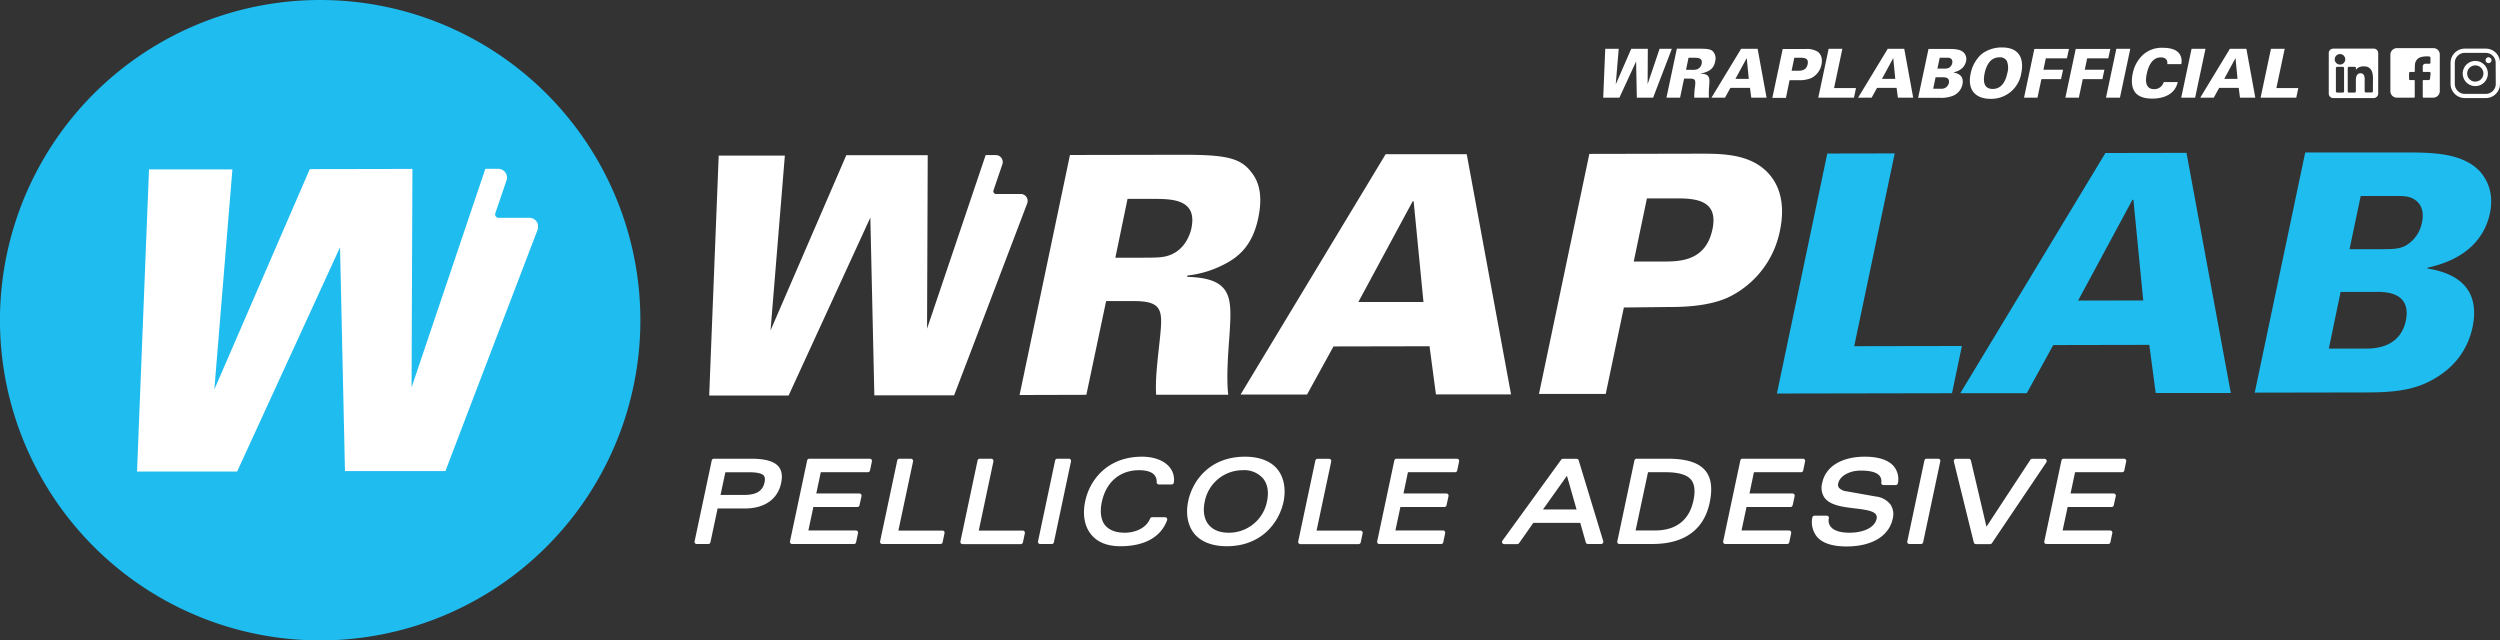
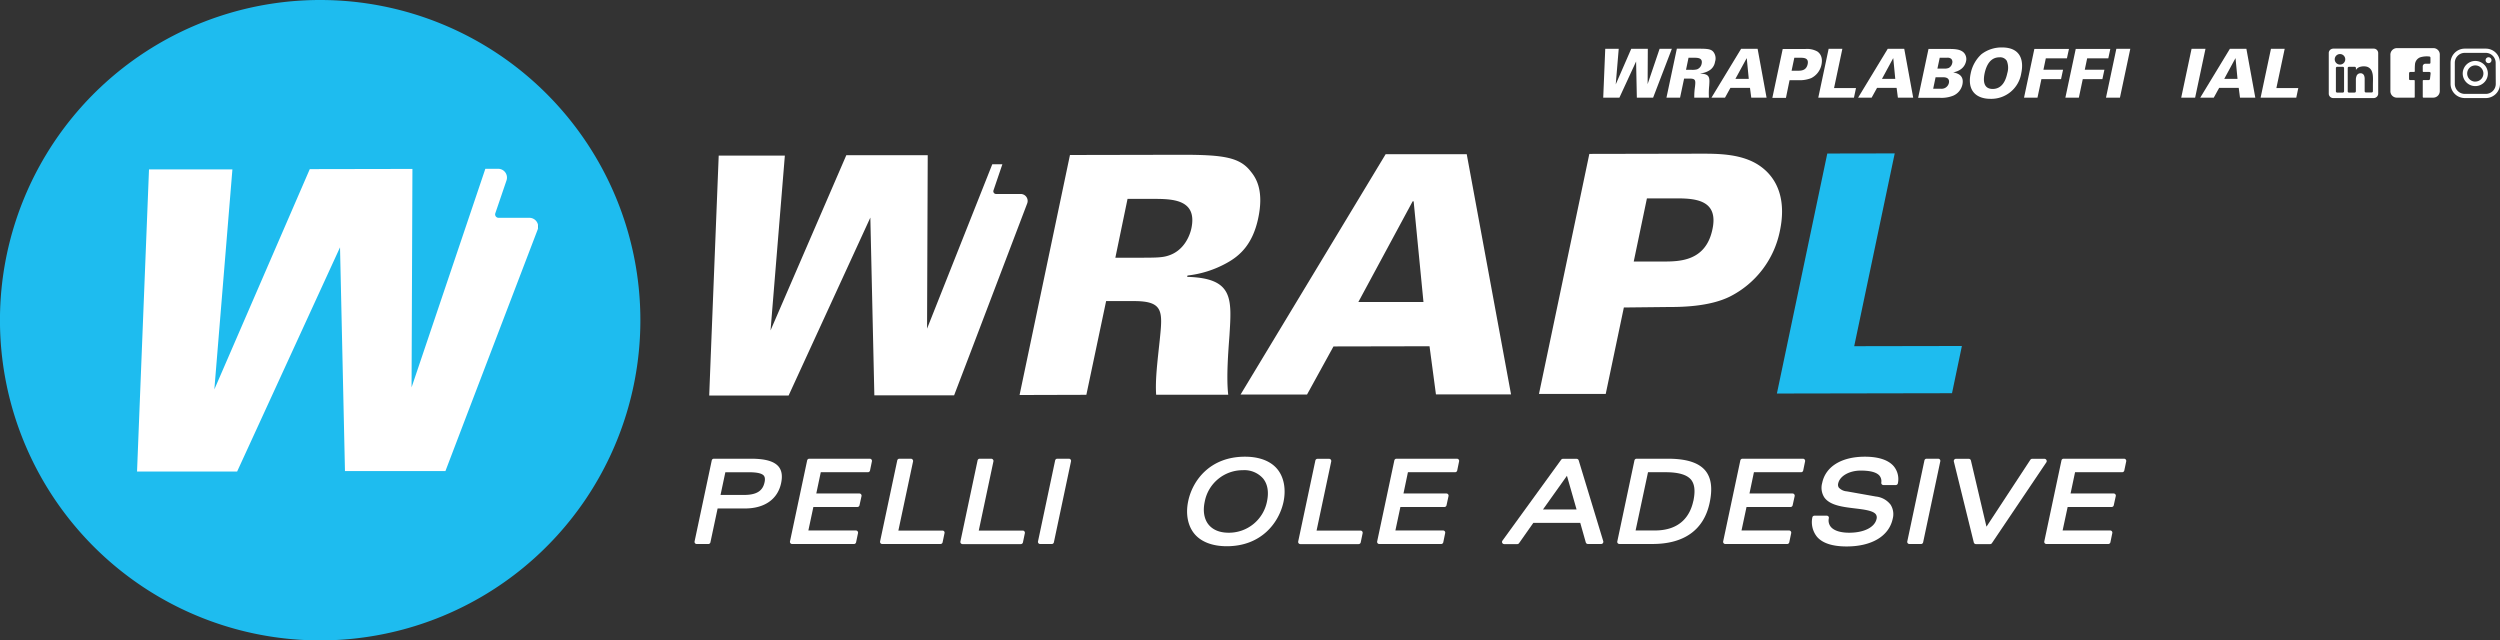
<svg xmlns="http://www.w3.org/2000/svg" viewBox="0 0 779.35 199.63">
  <rect x="0" y="0" width="779.35" height="199.63" fill="#333333" stroke="none" />
  <defs>
    <style>.cls-1{fill:#fff;}.cls-2{fill:#1ebcef;}</style>
  </defs>
  <g id="Livello_2" data-name="Livello 2">
    <g id="Livello_1-2" data-name="Livello 1">
      <rect class="cls-1" x="33.56" y="47.53" width="134.22" height="106.05" />
      <path class="cls-2" d="M99.82,0a99.82,99.82,0,1,0,99.81,99.82A99.82,99.82,0,0,0,99.82,0ZM167.6,71.6l-22,57.56-6.74,17.68-17,0-14.32,0L106,77.1,73.92,147l-15,0-16.2,0,.65-16.51,3.08-77.69,26,0L66.82,121.4,96.57,52.72l32-.06-.27,68.11,23-68.15h4a2.74,2.74,0,0,1,2.6,3.62l-3.49,10.24a1.07,1.07,0,0,0,1,1.42H165A2.74,2.74,0,0,1,167.6,71.6Z" />
-       <path class="cls-1" d="M320.22,63.41a2.17,2.17,0,0,0-2-2.94h-7.71a.84.84,0,0,1-.8-1.12l2.77-8.14a2.17,2.17,0,0,0-2.06-2.87h-3.15L289,102.45l.21-54.07-25.38,0L240.21,103l4.46-54.5-20.62,0-2.45,61.69-.51,13.11,12.86,0,11.89,0,25.48-55.47,1.25,55.42,11.37,0,13.49,0,5.35-14Z" />
+       <path class="cls-1" d="M320.22,63.41a2.17,2.17,0,0,0-2-2.94h-7.71a.84.84,0,0,1-.8-1.12l2.77-8.14h-3.15L289,102.45l.21-54.07-25.38,0L240.21,103l4.46-54.5-20.62,0-2.45,61.69-.51,13.11,12.86,0,11.89,0,25.48-55.47,1.25,55.42,11.37,0,13.49,0,5.35-14Z" />
      <path class="cls-1" d="M338.66,123.08l6.16-29.22,8.7,0c9.33,0,8.92,3.3,8,12.31-.71,6.63-1.42,12.33-1.1,16.89l22.47,0c-.63-5.28,0-13.37.38-18.44.71-11.5,1.32-17.93-13.19-18.31l.11-.42A32.53,32.53,0,0,0,382.4,82c4-2.19,8.07-5.71,9.82-13.9s-.33-12.22-2.2-14.5c-3.43-4.55-8.4-5.37-21.87-5.35l-34.6.07-15.71,74.82ZM351.5,62h7.77c6,0,14.08,0,12.13,9.2-.51,2.38-2.37,7-7.23,8.5-1.87.63-4.14.63-8.7.64H347.7Z" />
      <path class="cls-1" d="M407.45,123l8.25-15,29.94-.06,2,15,23.41,0L457.24,48.07l-25.28,0L386.73,123Zm32.93-60.24h.31l3.06,31.39-20.3,0Z" />
      <path class="cls-1" d="M519.69,95.71c4,0,13,0,19.57-3.25A29.37,29.37,0,0,0,554.86,72c2.06-9.74-.75-16.47-6.25-20.29s-13-3.81-18.75-3.8l-34.4.07-15.7,74.82,20.81,0,5.65-26.94Zm-6.28-33.87h9.12c6,0,13.26.49,11.31,9.61-2.06,10-10.24,10.07-15.32,10.08H509.3Z" />
      <polygon class="cls-2" points="578.03 107.92 590.66 47.82 569.64 47.86 553.93 122.68 608.52 122.58 611.6 107.86 578.03 107.92" />
-       <path class="cls-2" d="M656.34,47.7l-45.23,74.87,20.72,0,8.25-15,29.94-.06,2,15,23.41,0L681.62,47.65Zm-8.51,46,16.93-31.42h.31l3.06,31.38Z" />
-       <path class="cls-2" d="M776.23,66.43c1.33-6.63-1.16-10.66-3-12.84-5.6-6.1-15.24-6.08-24.66-6.06l-29.94,0L702.89,122.4l33.05-.06c6.73,0,14.29,0,20.81-3.15,9.11-4.36,12.72-11.21,14-17,3.29-15.34-9.56-17.7-14.12-18.52l.1-.2C760.62,82.52,773.36,79.7,776.23,66.43ZM750,99.94c-1.85,8.71-10.13,8.72-12.51,8.73l-11.5,0L729.66,91l10.88,0C743.34,90.94,751.83,90.92,750,99.94Zm5-30.46a10.57,10.57,0,0,1-5.37,7.26c-2,.93-4.14.94-7.46.94l-9.73,0,3.49-16.58,11.29,0c2.17,0,4.45,0,6.32,1.75S755.52,67.2,755,69.48Z" />
      <path class="cls-1" d="M234.14,143H222.53a.66.66,0,0,0-.65.54l-5.35,25.23a.69.69,0,0,0,.13.57.7.7,0,0,0,.52.25h3.64a.66.66,0,0,0,.65-.54l2.24-10.54h8.54c6.08,0,10.18-2.87,11.25-7.88.48-2.23.23-3.92-.76-5.15C241.37,143.82,238.64,143,234.14,143Zm4.2,7.35c-.57,2.73-2.54,3.94-6.37,3.94h-7.35l1.5-7.07h7.35c2.54,0,4.07.35,4.66,1.08C238.35,148.6,238.61,149.12,238.34,150.38Z" />
      <path class="cls-1" d="M271.15,143H252.28a.68.68,0,0,0-.66.54l-5.35,25.23a.69.69,0,0,0,.14.57.7.7,0,0,0,.52.25h19.29a.68.68,0,0,0,.66-.54l.6-2.87a.68.68,0,0,0-.14-.56.7.7,0,0,0-.52-.25H252l1.56-7.32h13.72a.67.67,0,0,0,.66-.53l.63-2.86a.69.69,0,0,0-.14-.57.64.64,0,0,0-.52-.25H254.47l1.4-6.63h14.69a.67.67,0,0,0,.66-.53l.59-2.87a.67.67,0,0,0-.66-.81Z" />
      <path class="cls-1" d="M293.77,165.4H280.06l4.58-21.56a.68.68,0,0,0-.14-.56A.7.7,0,0,0,284,143h-3.63a.68.68,0,0,0-.66.54l-5.35,25.23a.72.72,0,0,0,.13.57.71.71,0,0,0,.53.25h18.17a.68.68,0,0,0,.66-.54l.6-2.87a.67.67,0,0,0-.14-.56A.7.7,0,0,0,293.77,165.4Z" />
      <path class="cls-1" d="M318.83,165.4H305.12l4.57-21.56a.64.64,0,0,0-.13-.56A.7.7,0,0,0,309,143H305.4a.67.67,0,0,0-.65.54L299.4,168.8a.69.69,0,0,0,.13.57.71.71,0,0,0,.53.25h18.17a.68.68,0,0,0,.66-.54l.6-2.87a.68.68,0,0,0-.66-.81Z" />
      <path class="cls-1" d="M333.23,143h-3.64a.68.68,0,0,0-.66.54l-5.34,25.23a.69.69,0,0,0,.13.57.7.7,0,0,0,.52.25h3.64a.68.68,0,0,0,.66-.54l5.34-25.24a.67.67,0,0,0-.65-.81Z" />
-       <path class="cls-1" d="M356,142.37c-10.91,0-16.34,7.44-17.68,13.81-.9,4.16-.26,7.85,1.79,10.39s5.14,3.71,9.22,3.71c7.47,0,12.62-2.89,14.51-8.14a.68.68,0,0,0-.64-.9h-4.05a.68.68,0,0,0-.62.42c-1.32,3.25-5.07,4.41-7.88,4.41s-4.91-.82-6.16-2.35-1.68-4.1-1-7.26c1.31-6.19,5.65-9.88,11.61-9.88,2.17,0,3.78.47,4.65,1.36a3.15,3.15,0,0,1,.83,2.39.7.7,0,0,0,.2.49.64.64,0,0,0,.48.2h4a.68.68,0,0,0,.67-.58,6.1,6.1,0,0,0-1.45-4.95C362.77,143.51,359.67,142.37,356,142.37Z" />
      <path class="cls-1" d="M388.1,142.37c-10.91,0-16.34,7.44-17.68,13.81-.85,3.94-.17,7.64,1.86,10.15s5.54,3.95,10.16,3.95c10.86,0,16.31-7.44,17.68-13.82.83-4,.14-7.67-1.89-10.17S392.71,142.37,388.1,142.37ZM395,156.18A12.08,12.08,0,0,1,383,166.07c-2.75,0-4.91-.88-6.25-2.54s-1.82-4.17-1.2-7.07a12.05,12.05,0,0,1,11.89-9.88,7.75,7.75,0,0,1,6.29,2.56C395.16,150.87,395.58,153.3,395,156.18Z" />
      <path class="cls-1" d="M424.14,165.4H410.43L415,143.84a.68.68,0,0,0-.14-.56.69.69,0,0,0-.52-.25h-3.63a.68.68,0,0,0-.66.54l-5.35,25.23a.69.69,0,0,0,.14.57.7.7,0,0,0,.52.25h18.17a.68.68,0,0,0,.66-.54l.6-2.87a.67.67,0,0,0-.14-.56A.7.7,0,0,0,424.14,165.4Z" />
      <path class="cls-1" d="M454.2,143H435.33a.68.68,0,0,0-.66.54l-5.35,25.23a.67.67,0,0,0,.66.82h19.29a.68.68,0,0,0,.66-.54l.59-2.87a.67.67,0,0,0-.65-.81H435l1.56-7.32h13.72a.67.67,0,0,0,.66-.53l.62-2.86a.67.67,0,0,0-.65-.82H437.52l1.39-6.63h14.7a.68.68,0,0,0,.66-.53l.59-2.87a.67.67,0,0,0-.14-.56A.7.7,0,0,0,454.2,143Z" />
      <path class="cls-1" d="M492.14,143.51a.69.69,0,0,0-.65-.48h-4.26a.7.7,0,0,0-.55.28l-18.31,25.24a.68.68,0,0,0-.06.7.7.7,0,0,0,.6.37H473a.68.68,0,0,0,.55-.29L478,163h14.63l1.72,6.08a.68.68,0,0,0,.65.5h4.15a.65.65,0,0,0,.54-.27.69.69,0,0,0,.11-.6ZM481,158.83l7.48-10.51,3,10.51Z" />
      <path class="cls-1" d="M520,143h-9.82a.68.68,0,0,0-.66.54l-5.34,25.23a.65.65,0,0,0,.13.57.69.69,0,0,0,.52.24h10.35c9.86,0,16-4.43,17.78-12.83.95-4.47.53-7.73-1.3-10C529.62,144.26,525.8,143,520,143Zm7.88,13.15c-.9,4.21-3.7,9.22-12,9.22h-6l3.87-18.16h5.44c4.08,0,6.69.77,8,2.35C528.31,151,528.53,153.08,527.89,156.18Z" />
      <path class="cls-1" d="M562.06,143H543.19a.68.68,0,0,0-.66.54l-5.35,25.23a.69.69,0,0,0,.14.57.7.7,0,0,0,.52.25h19.29a.68.68,0,0,0,.66-.54l.6-2.87a.68.68,0,0,0-.14-.56.7.7,0,0,0-.52-.25H542.9l1.56-7.32h13.72a.67.67,0,0,0,.66-.53l.63-2.86a.69.69,0,0,0-.14-.57.64.64,0,0,0-.52-.25H545.38l1.39-6.63h14.7a.67.67,0,0,0,.66-.53l.59-2.87a.67.67,0,0,0-.14-.56A.69.69,0,0,0,562.06,143Z" />
      <path class="cls-1" d="M581.36,142.37c-7.27,0-12.25,3.06-13.31,8.19a5.55,5.55,0,0,0,.68,4.53c1.77,2.47,5.71,2.94,9.53,3.4,2.79.34,5.68.68,6.53,1.87a1.72,1.72,0,0,1,.21,1.41c-.57,2.61-3.91,4.3-8.54,4.3-2.71,0-4.75-.65-5.73-1.84a3.14,3.14,0,0,1-.6-2.71A.7.7,0,0,0,570,161a.69.69,0,0,0-.52-.24h-3.85a.67.67,0,0,0-.66.59,7.28,7.28,0,0,0,1.47,6c1.72,2,4.83,3,9.23,3,7.83,0,13.2-3.22,14.36-8.61a5.55,5.55,0,0,0-.65-4.4,6.62,6.62,0,0,0-4.57-2.55l-9.06-1.61a3.8,3.8,0,0,1-2.52-1.18,1.61,1.61,0,0,1-.19-1.3c.49-2.31,3.48-4,7-4,3,0,4.91.52,5.83,1.54a2.73,2.73,0,0,1,.6,2.22.7.7,0,0,0,.17.53.67.67,0,0,0,.5.22h3.84a.68.68,0,0,0,.67-.57,6.3,6.3,0,0,0-1.26-5.25C588.27,142.87,584.31,142.37,581.36,142.37Z" />
      <path class="cls-1" d="M604.22,143h-3.64a.68.68,0,0,0-.66.54l-5.34,25.23a.65.65,0,0,0,.13.57.7.7,0,0,0,.52.25h3.64a.67.67,0,0,0,.65-.54l5.35-25.24a.67.67,0,0,0-.13-.56A.7.7,0,0,0,604.22,143Z" />
      <path class="cls-1" d="M637.94,143.39a.67.67,0,0,0-.59-.36H633.5a.69.69,0,0,0-.56.31l-13.68,20.85-4.85-20.64a.68.68,0,0,0-.66-.52h-4a.68.68,0,0,0-.53.26.69.69,0,0,0-.13.57l6.22,25.24a.69.69,0,0,0,.66.52h4.44a.67.67,0,0,0,.55-.3l17-25.24A.68.68,0,0,0,637.94,143.39Z" />
      <path class="cls-1" d="M662.17,143H643.29a.66.66,0,0,0-.65.54l-5.35,25.23a.69.69,0,0,0,.13.57.7.7,0,0,0,.52.25h19.3a.69.69,0,0,0,.66-.54l.59-2.87a.67.67,0,0,0-.66-.81H643l1.57-7.32h13.72a.66.66,0,0,0,.65-.53l.63-2.86a.65.65,0,0,0-.13-.57.67.67,0,0,0-.53-.25H645.48l1.4-6.63h14.69a.67.67,0,0,0,.66-.53l.6-2.87a.74.74,0,0,0-.14-.56A.7.7,0,0,0,662.17,143Z" />
      <polygon class="cls-1" points="510.04 19.16 510.27 30.45 515.34 30.45 521.18 15.22 517.36 15.22 513.63 26.23 513.69 15.22 508.52 15.22 503.69 26.31 504.62 15.22 500.42 15.22 499.79 30.45 504.83 30.45 510.04 19.16" />
      <path class="cls-1" d="M523.74,30.45,525,24.5h1.78c1.89,0,1.81.67,1.62,2.51a21.67,21.67,0,0,0-.23,3.44h4.58a22.4,22.4,0,0,1,.08-3.76c.15-2.34.28-3.65-2.68-3.73l0-.09a6.36,6.36,0,0,0,2.49-.78,3.79,3.79,0,0,0,2-2.82,3.32,3.32,0,0,0-.44-3c-.7-.93-1.71-1.09-4.46-1.09h-7L519.5,30.45ZM526.38,18H528c1.22,0,2.87,0,2.47,1.88A2.31,2.31,0,0,1,529,21.63a5.89,5.89,0,0,1-1.77.13H525.6Z" />
      <path class="cls-1" d="M537.75,30.45l1.69-3.06h6.1l.4,3.06h4.77l-2.79-15.23h-5.15l-9.24,15.23Zm6.73-12.26h.06l.62,6.39H541Z" />
      <path class="cls-1" d="M557.88,25l2.75,0a9.68,9.68,0,0,0,4-.65,6,6,0,0,0,3.19-4.16c.42-2-.15-3.35-1.27-4.13a6.59,6.59,0,0,0-3.81-.78h-7l-3.23,15.23h4.24ZM559.36,18h1.86c1.22,0,2.7.11,2.3,2-.43,2.05-2.09,2.05-3.13,2.05h-1.88Z" />
      <polygon class="cls-1" points="577.95 30.45 578.59 27.45 571.75 27.45 574.34 15.21 570.06 15.21 566.83 30.45 577.95 30.45" />
      <path class="cls-1" d="M585.15,27.39h6.1l.4,3.06h4.77l-2.79-15.23h-5.15l-9.24,15.23h4.22Zm5-9.2h.06l.62,6.39h-4.14Z" />
      <path class="cls-1" d="M608.91,29.82a4.91,4.91,0,0,0,2.85-3.46c.67-3.13-1.94-3.61-2.87-3.78l0,0c.8-.19,3.4-.76,4-3.46a2.92,2.92,0,0,0-.61-2.62c-1.14-1.24-3.11-1.24-5-1.24h-6.09l-3.23,15.23h6.73A9.85,9.85,0,0,0,608.91,29.82ZM604.69,18H607a1.71,1.71,0,0,1,1.29.36,1.4,1.4,0,0,1,.29,1.35,2.16,2.16,0,0,1-1.1,1.48,3.47,3.47,0,0,1-1.51.19h-2Zm-1.29,6.08h2.22c.57,0,2.3,0,1.92,1.83A2.33,2.33,0,0,1,605,27.66h-2.35Z" />
      <path class="cls-1" d="M620.48,30.81a9.46,9.46,0,0,0,9.62-7.94c.8-3.71.08-8.08-6-8.08a10.3,10.3,0,0,0-6.41,2.11,11.12,11.12,0,0,0-3.35,6C613.13,28.57,616.42,30.81,620.48,30.81Zm-1.8-7.94c.57-2.61,1.84-5,4.62-5a2.42,2.42,0,0,1,2.3,1.1,5.81,5.81,0,0,1,.15,3.86c-.44,2.11-1.54,4.9-4.56,4.9C618.39,27.71,618.18,25.3,618.68,22.87Z" />
      <polygon class="cls-1" points="636.39 24.67 642.51 24.67 643.14 21.73 637.02 21.73 637.76 18.19 644.34 18.19 644.98 15.26 634.19 15.26 630.97 30.45 635.16 30.45 636.39 24.67" />
      <polygon class="cls-1" points="648.06 30.45 649.28 24.67 655.4 24.67 656.03 21.73 649.91 21.73 650.65 18.19 657.24 18.19 657.87 15.26 647.09 15.26 643.86 30.45 648.06 30.45" />
      <polygon class="cls-1" points="660.87 30.45 664.1 15.21 659.75 15.21 656.52 30.45 660.87 30.45" />
-       <path class="cls-1" d="M670.89,30.74c2,0,6.92-.4,8-5.16h-4.38a3,3,0,0,1-3,2.21c-3.27,0-2.49-3.84-2.28-4.77.59-2.78,1.86-5.13,4.41-5.13,1.2,0,2.17.57,2,2.11h4.34a4,4,0,0,0-.57-3.25c-.93-1.26-2.68-1.85-5.15-1.85A8.66,8.66,0,0,0,668,17.14a10.74,10.74,0,0,0-3.15,5.8c-.33,1.58-.57,4,.72,5.78S669.41,30.74,670.89,30.74Z" />
      <polygon class="cls-1" points="684.31 30.45 687.54 15.21 683.2 15.21 679.97 30.45 684.31 30.45" />
      <path class="cls-1" d="M700.29,15.22h-5.15L685.9,30.45h4.22l1.68-3.06h6.1l.4,3.06h4.77Zm-6.9,9.36,3.46-6.39h.06l.61,6.39Z" />
      <polygon class="cls-1" points="716.47 27.45 709.64 27.45 712.23 15.21 707.95 15.21 704.72 30.45 715.84 30.45 716.47 27.45" />
      <path class="cls-1" d="M747.18,30.44c1.78,0,3.56,0,5.33,0,.21,0,.26-.07.26-.26,0-1.65,0-3.3,0-4.94,0-.22-.08-.28-.29-.28s-.7,0-1.06,0-.41-.13-.42-.38c0-.56,0-1.11,0-1.67,0-.35.15-.48.51-.48s.63,0,.94,0,.34-.09.34-.35a17.55,17.55,0,0,1,.06-2.05,2.55,2.55,0,0,1,1.6-2.15,6.81,6.81,0,0,1,2.87-.26c.24,0,.35.19.35.42,0,.46,0,.91,0,1.37s-.14.45-.47.46-.65,0-1,0a.84.84,0,0,0-.93.95c0,.44,0,.89,0,1.33,0,.21.07.28.28.28h1.64c.43,0,.56.14.52.57l-.18,1.53a.43.43,0,0,1-.49.43c-.49,0-1,0-1.48,0-.21,0-.29.07-.29.28,0,1.64,0,3.27,0,4.91,0,.23.08.3.3.29h2.91a2.05,2.05,0,0,0,2.1-2.11q0-5.6,0-11.19A2,2,0,0,0,758.48,15H747.32a2.05,2.05,0,0,0-2.14,2.16v5.52c0,1.89,0,3.78,0,5.67A2,2,0,0,0,747.18,30.44Z" />
      <path class="cls-1" d="M771.65,19a3.92,3.92,0,1,0,3.92,3.92A3.93,3.93,0,0,0,771.65,19Zm0,6.45a2.53,2.53,0,1,1,2.53-2.53A2.53,2.53,0,0,1,771.65,25.43Z" />
      <path class="cls-1" d="M775.79,17.85a.92.92,0,1,0,.91.91A.92.92,0,0,0,775.79,17.85Z" />
      <path class="cls-1" d="M774.92,15.16h-6.55a4.44,4.44,0,0,0-4.43,4.43v6.55a4.44,4.44,0,0,0,4.43,4.43h6.55a4.43,4.43,0,0,0,4.43-4.43V19.59A4.43,4.43,0,0,0,774.92,15.16Zm3.11,11a3.11,3.11,0,0,1-3.11,3.11h-6.55a3.12,3.12,0,0,1-3.11-3.11V19.59a3.11,3.11,0,0,1,3.11-3.11h6.55A3.11,3.11,0,0,1,778,19.59Z" />
      <path class="cls-1" d="M727.42,30.57h12.5a1.41,1.41,0,0,0,.89-.28,1.38,1.38,0,0,0,.57-1.19V16.62a1.42,1.42,0,0,0-.14-.67,1.36,1.36,0,0,0-1.3-.79H727.46a1.47,1.47,0,0,0-.69.14,1.36,1.36,0,0,0-.8,1.31c0,1.41,0,2.82,0,4.23v8.26a1.43,1.43,0,0,0,.13.68A1.4,1.4,0,0,0,727.42,30.57Zm3.32-2.22c0,.38-.15.52-.51.52h-1.55a.43.43,0,0,1-.49-.49V21.3a.43.43,0,0,1,.49-.48h1.57c.33,0,.49.15.49.48v7.05Zm1.14-7.07c0-.32.15-.46.47-.46H734a.4.4,0,0,1,.44.44v.49s0,0,0,.05a3.1,3.1,0,0,1,.44-.51,2.41,2.41,0,0,1,1.11-.51,4,4,0,0,1,1.81,0,2.38,2.38,0,0,1,1.63,1.53,5.14,5.14,0,0,1,.3,1.56c.06.87,0,1.74,0,2.61,0,.64,0,1.27,0,1.91a.39.39,0,0,1-.44.44H737.6a.4.4,0,0,1-.44-.44c0-1.27,0-2.54,0-3.81a2.67,2.67,0,0,0-.13-.89,1.17,1.17,0,0,0-1.23-.85,1.29,1.29,0,0,0-1.22,1,2.69,2.69,0,0,0-.16.94v3.58c0,.36-.14.5-.49.5h-1.59a.4.4,0,0,1-.46-.46Zm-2.41-4.43a1.64,1.64,0,1,1,0,3.28,1.64,1.64,0,0,1,0-3.28Z" />
    </g>
  </g>
</svg>